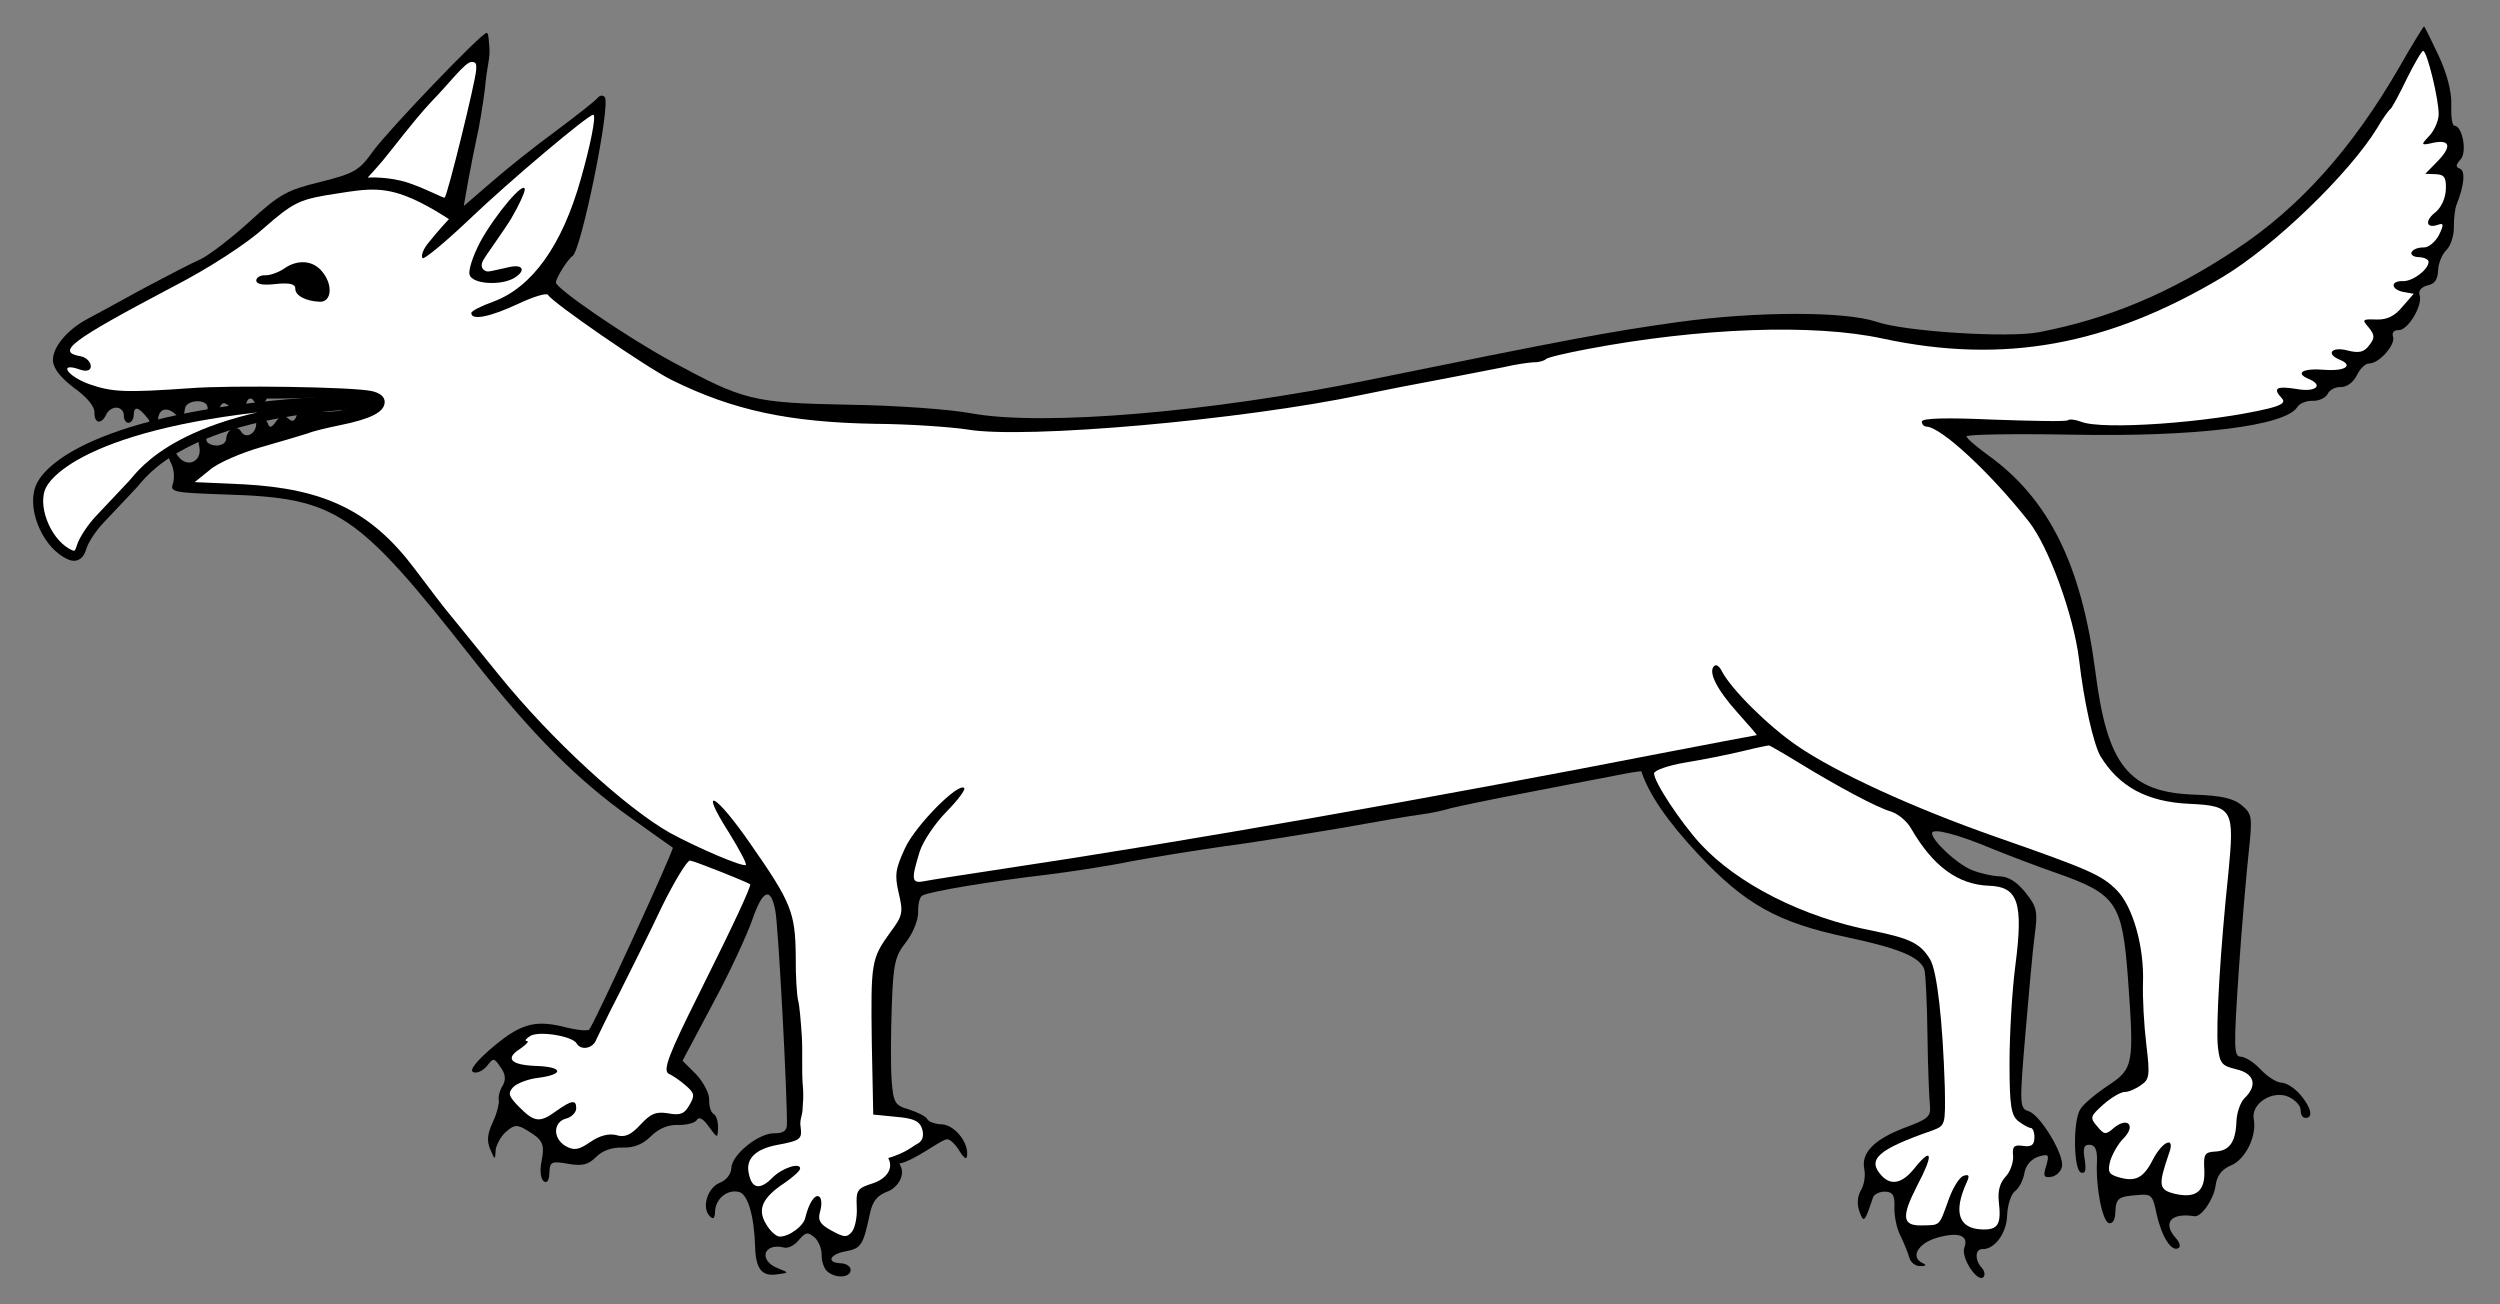
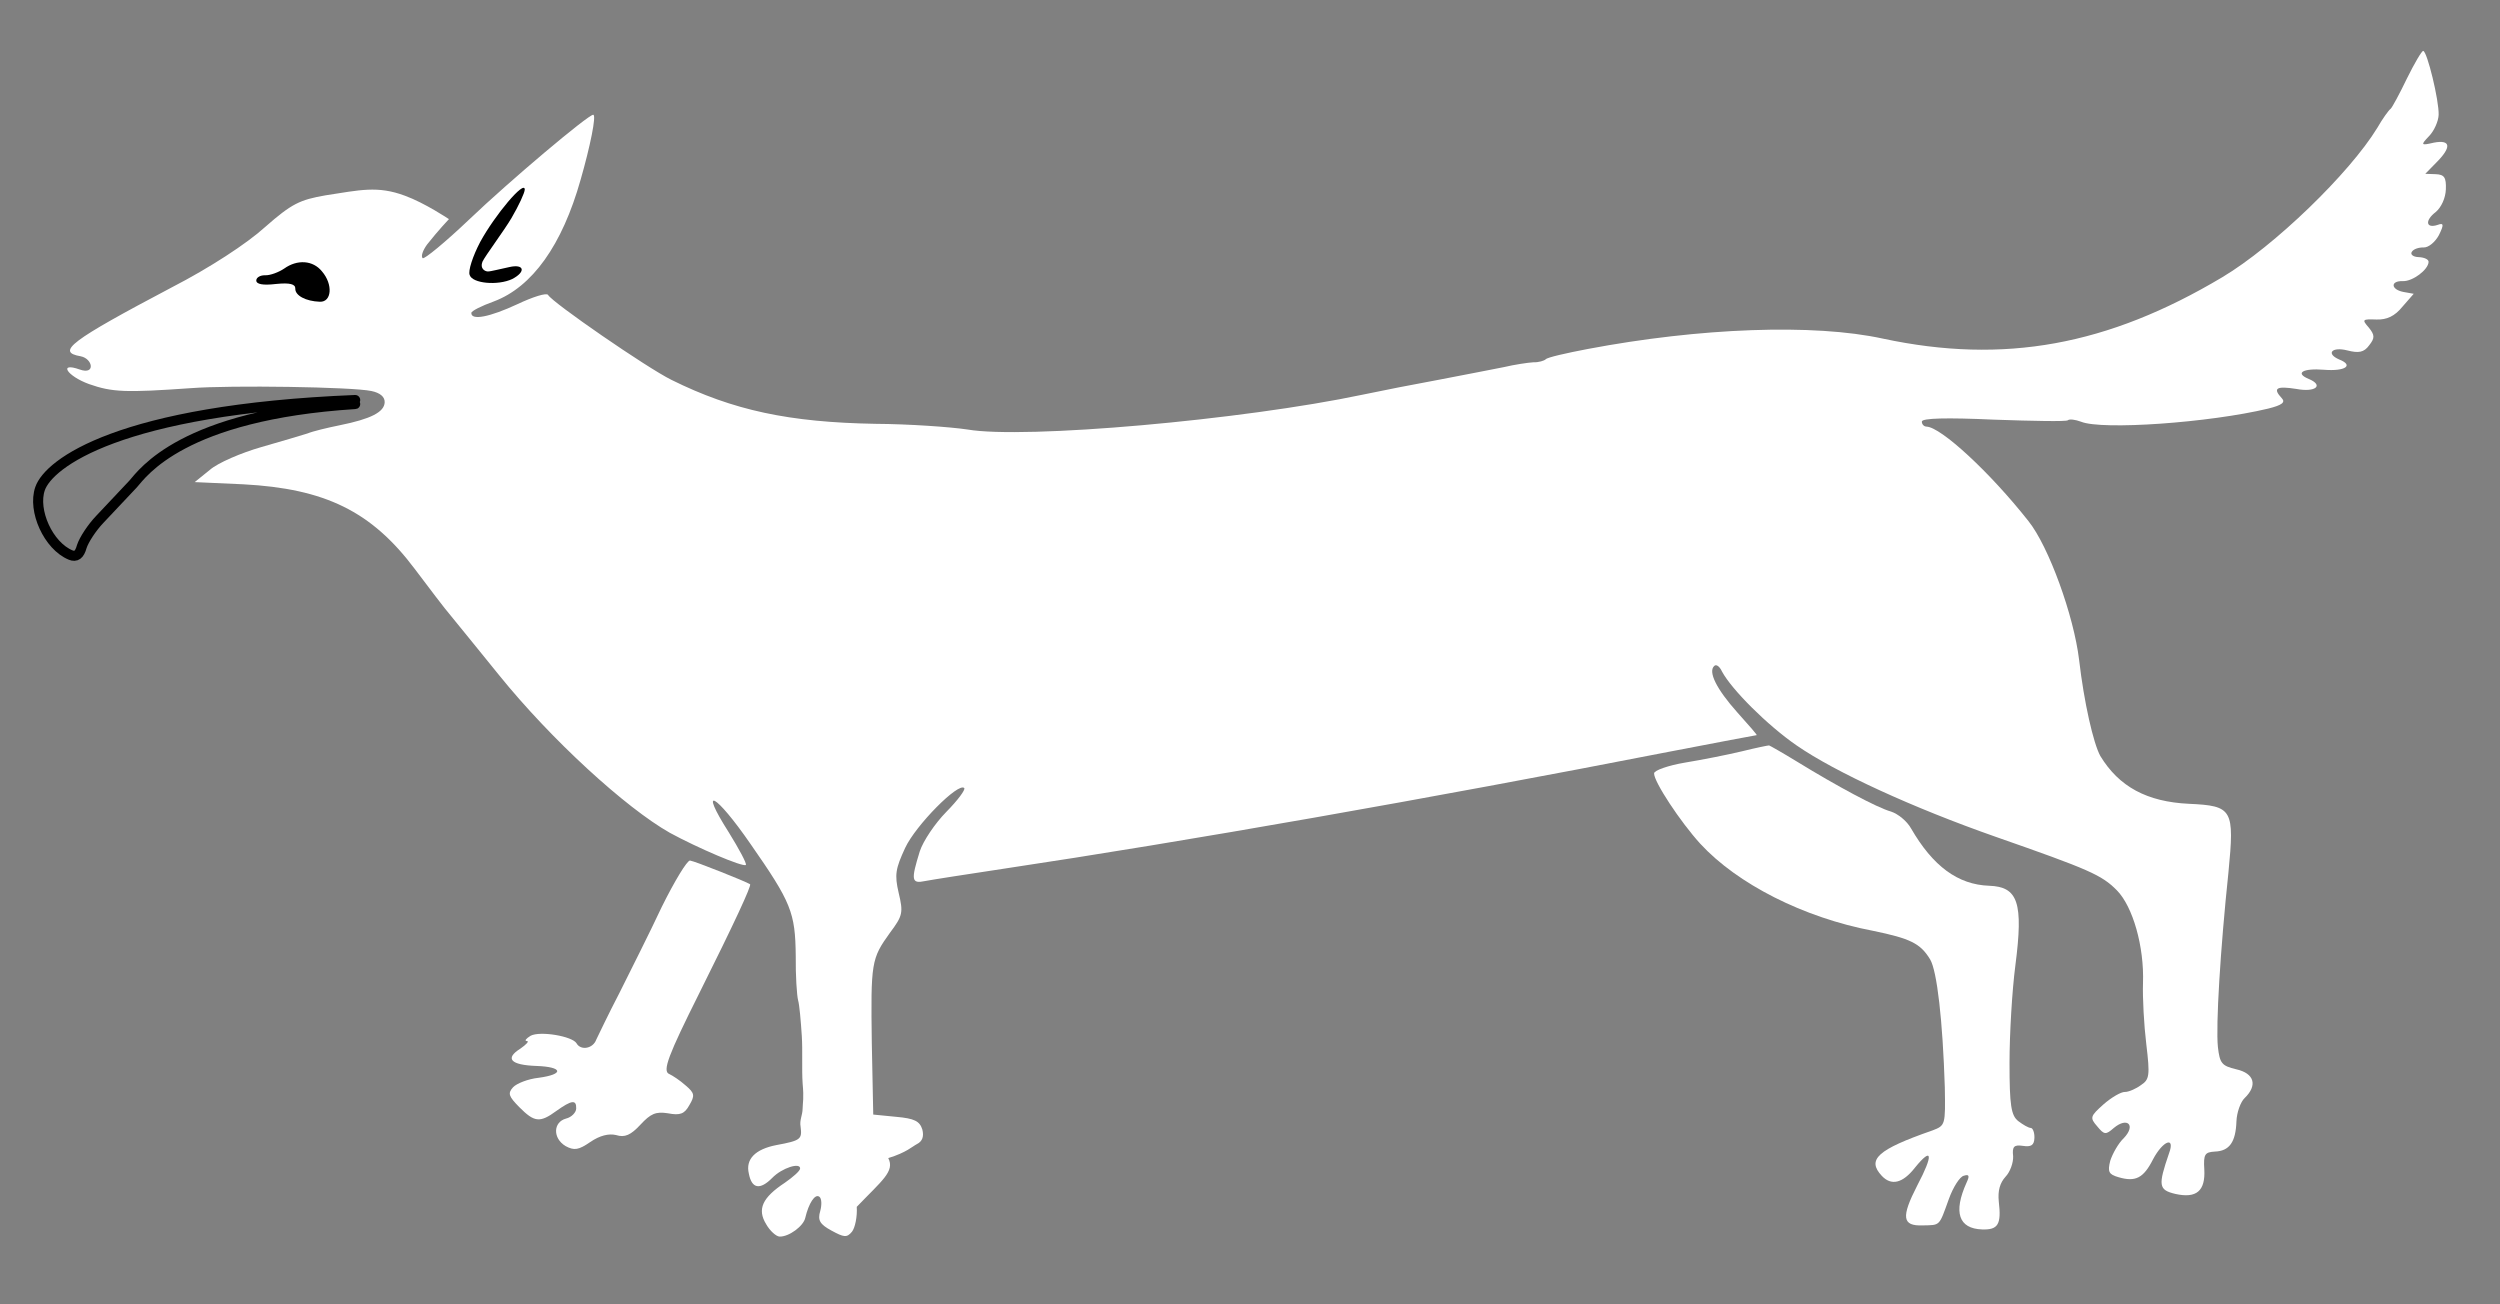
<svg xmlns="http://www.w3.org/2000/svg" version="1.1" viewBox="54 99 310.5 162" width="310.5" height="162">
  <rect x="54" y="99" width="310.5" height="162" fill="#808080" stroke="none" />
  <defs>
    <clipPath id="artboard_clip_path">
      <path d="M 54 99 L 364.5 99 L 364.5 261 L 54 261 Z" />
    </clipPath>
  </defs>
  <g id="Fox_Statant_(2)" stroke="none" stroke-opacity="1" stroke-dasharray="none" fill="none" fill-opacity="1">
    <title>Fox Statant (2)</title>
    <g id="Fox_Statant_(2)_Art" clip-path="url(#artboard_clip_path)">
      <title>Art</title>
      <g id="Group_25">
        <g id="Graphic_33">
-           <path d="M 70.529 159.116 C 69.261 160.475 67.424 162.425 66.41 163.488 C 65.397 164.551 64.429 166.042 64.156 166.887 C 63.876 167.915 63.438 168.205 62.777 167.937 C 60.009 166.803 58.027 162.402 58.976 159.689 C 60.062 156.553 68.811 149.871 98.114 148.682 C 98.114 148.682 97.838 149.281 98.114 149.182 C 76.623 150.552 71.736 157.754 70.529 159.116 Z" fill="#FFFFFF" />
          <path d="M 70.529 159.116 C 69.261 160.475 67.424 162.425 66.41 163.488 C 65.397 164.551 64.429 166.042 64.156 166.887 C 63.876 167.915 63.438 168.205 62.777 167.937 C 60.009 166.803 58.027 162.402 58.976 159.689 C 60.062 156.553 68.811 149.871 98.114 148.682 C 98.114 148.682 97.838 149.281 98.114 149.182 C 76.623 150.552 71.736 157.754 70.529 159.116 Z" stroke="black" stroke-linecap="round" stroke-linejoin="round" stroke-width="1.25" />
        </g>
        <g id="Graphic_32">
-           <path d="M 356.834 105.816 L 356.834 105.816 C 355.925 103.893 355.127 102.278 355.066 102.276 C 355.005 102.274 353.583 104.543 352.023 107.296 C 346.112 117.524 339.573 124.802 331.641 130.017 C 323.52 135.408 315.841 138.619 307.179 140.269 C 303.37 140.99 290.462 140.173 287.026 138.955 C 283.166 137.661 272.182 137.643 262.371 139.009 C 253.97 140.18 248.995 141.105 223.919 146.21 C 204.252 150.222 183.566 151.94 174.712 150.35 C 171.984 149.827 165.106 149.343 159.433 149.267 C 147.42 149.03 146.392 148.75 137.349 143.858 C 131.72 140.793 123.019 134.814 123.045 134.083 C 123.066 133.473 124.551 131.145 125.112 130.799 C 126.171 130.165 129.923 111.867 129.097 111.044 C 128.862 110.792 128.494 110.84 128.239 111.137 C 127.983 111.494 125.662 113.304 123.093 115.228 C 120.526 117.092 116.884 120.016 114.996 121.658 L 111.599 124.591 L 112.132 121.558 C 112.435 119.86 113.027 116.891 113.463 114.892 C 113.838 112.892 114.236 110.22 114.342 108.943 C 114.445 107.726 114.928 105.86 114.779 104.878 C 114.693 103.838 114.67 103.035 114.424 103.087 C 113.689 103.184 102.288 115.112 100.366 117.73 C 98.633 120.171 98.072 120.518 93.824 121.59 C 89.639 122.603 88.705 123.12 84.986 126.529 C 82.654 128.645 79.896 130.745 78.904 131.199 C 77.85 131.65 74.68 133.309 71.758 134.855 C 68.834 136.461 65.786 138.125 64.916 138.582 C 62.305 139.956 60.456 142.21 60.582 143.862 C 60.67 144.842 61.606 145.973 63.212 147.188 C 64.76 148.28 65.756 149.474 65.73 150.205 C 65.681 151.607 66.591 151.761 67.184 150.5 C 67.384 150.019 67.948 149.611 68.496 149.631 C 68.984 149.648 69.396 150.089 69.379 150.577 C 69.362 151.064 69.59 151.499 69.956 151.512 C 70.261 151.523 70.581 151.107 70.598 150.619 C 70.642 149.339 71.187 149.48 72.472 151.112 C 72.472 151.112 72.829 152.35 73.206 152.237 C 73.582 152.125 73.63 151.152 73.63 151.152 C 73.681 149.69 74.85 149.425 75.967 150.624 C 76.673 151.381 76.739 151.261 76.975 149.744 C 77.137 148.59 79.825 148.501 79.785 149.659 C 79.74 150.939 80.715 150.973 81.247 149.71 C 81.58 148.928 81.826 148.876 82.536 149.511 C 83.008 149.954 83.738 150.041 84.175 149.751 C 84.61 149.522 84.573 148.52 85.078 148.496 C 85.583 148.472 85.533 149.31 86.205 149.273 C 86.878 149.235 87.136 148.496 87.136 148.496 C 87.136 148.496 89.437 148.531 91.596 148.431 C 96.73 148.35 98.148 148.042 98.112 149.078 C 98.076 150.114 93.239 150.556 92.111 149.662 C 91.519 149.153 91.207 149.325 90.928 150.353 C 90.65 151.32 90.339 151.492 89.807 150.985 C 89.215 150.476 88.845 150.585 88.268 151.358 C 87.753 152.134 87.446 152.184 87.283 151.629 C 86.831 150.576 85.852 150.664 85.816 151.7 C 85.773 152.919 84.47 153.545 83.953 152.611 C 83.436 151.678 82.133 152.304 82.091 153.523 C 82.074 154.01 81.512 154.357 80.842 154.333 C 80.171 154.31 79.633 153.986 79.644 153.681 C 79.657 153.316 79.361 153.061 79.056 153.05 C 78.69 153.038 78.547 153.643 78.761 154.505 C 79.124 156.348 77.202 157.196 76.098 155.632 C 75.113 154.133 74.415 154.902 75.271 156.58 C 75.614 157.263 75.697 158.364 75.491 159.028 C 75.087 160.113 75.45 160.186 81.972 160.414 C 95.809 160.836 98.196 162.384 112.745 180.894 C 120.107 190.243 125.708 195.87 132.318 200.556 C 135.116 202.545 137.438 204.213 137.558 204.278 C 137.797 204.408 127.758 226.27 127.188 226.86 C 126.997 227.098 125.478 226.923 123.906 226.502 C 120.274 225.643 118.486 226.19 114.709 229.476 C 112.945 231.062 112.304 231.955 112.785 232.155 C 113.205 232.352 113.95 232.012 114.459 231.42 C 115.289 230.35 115.35 230.352 116.163 231.54 C 116.804 232.417 116.841 233.09 116.45 233.808 C 116.063 234.405 115.85 235.252 115.957 235.683 C 116.005 236.05 115.717 237.322 115.191 238.402 C 114.531 239.843 114.44 240.695 114.891 241.748 C 115.454 243.11 115.515 243.112 115.559 241.832 C 115.644 241.164 116.231 240.086 116.859 239.559 C 117.866 238.678 118.234 238.63 119.489 239.406 C 121.462 240.574 121.686 241.131 121.244 243.312 C 121.021 244.464 121.169 245.445 121.527 245.702 C 121.943 246.021 122.201 245.603 122.233 244.689 C 122.282 243.287 122.469 243.172 124.592 243.551 C 126.351 243.857 127.091 243.638 128.039 242.695 C 128.798 241.928 129.973 241.481 131.314 241.528 C 132.716 241.577 133.83 241.128 134.841 240.126 C 135.79 239.182 136.967 238.674 138.186 238.717 C 139.222 238.753 140.269 238.484 140.525 238.127 C 140.786 237.648 141.326 237.911 142.023 238.912 C 143.13 240.415 143.13 240.415 143.177 239.074 C 143.203 238.343 142.987 237.542 142.627 237.346 C 142.268 237.151 142.052 236.35 142.079 235.557 C 142.105 234.826 141.362 233.397 140.479 232.45 L 138.769 230.743 L 142.492 223.733 C 144.579 219.901 146.758 215.156 147.436 213.227 C 148.726 209.489 149.716 209.096 150.284 212.045 C 150.658 213.584 151.831 235.898 151.731 238.763 C 151.708 239.433 151.207 239.782 150.232 239.748 C 148.282 239.68 144.893 242.368 144.833 244.075 C 144.808 244.806 144.231 245.579 143.365 245.915 C 141.879 246.535 141.124 248.949 142.124 250.021 C 142.594 250.526 142.783 250.35 142.815 249.435 C 142.869 247.912 144.315 246.681 145.767 247.037 C 146.858 247.258 147.678 249.971 147.786 253.881 C 147.873 256.63 148.633 257.572 150.536 257.272 C 152.007 257.079 152.007 257.079 150.683 256.545 C 148.153 255.602 148.782 253.305 151.384 253.945 C 151.928 254.086 152.738 253.626 153.249 252.973 C 154.075 252.025 154.321 251.973 155.151 252.673 C 155.685 253.119 156.075 254.17 156.049 254.901 C 156.024 255.633 156.358 256.56 156.713 256.877 C 157.778 257.83 159.613 257.711 159.647 256.736 C 159.662 256.309 159.126 255.924 158.455 255.901 C 156.566 255.835 157.031 254.753 159.118 254.398 C 160.962 254.036 161.22 253.617 162.025 249.801 C 162.389 248.105 162.961 247.454 164.321 246.952 C 165.311 246.56 166.668 245.003 165.693 243.52 C 167.738 243.11 170.894 240.469 171.686 240.497 C 171.991 240.507 172.701 241.143 173.161 241.952 C 173.797 242.95 174.098 243.083 174.121 242.413 C 174.24 240.769 172.481 238.694 170.958 238.641 C 170.165 238.613 169.321 238.339 169.15 237.967 C 168.978 237.656 167.959 237.132 166.873 236.789 C 165.181 236.303 164.948 235.99 164.741 233.176 C 164.616 231.524 164.636 227.436 164.754 224.084 C 164.945 218.598 165.158 217.751 166.562 215.97 C 167.458 214.781 168.062 213.215 168.035 212.238 C 168.006 211.321 168.221 210.414 168.532 210.241 C 169.344 209.72 177.383 208.415 183.817 207.663 C 186.942 207.284 191.789 206.538 194.555 205.963 C 197.319 205.449 202.351 204.649 205.725 204.156 C 209.096 203.725 215.601 202.671 220.143 201.914 C 224.687 201.096 229.415 200.285 230.579 200.142 C 231.743 200 233.404 199.631 234.268 199.356 C 235.13 199.142 239.125 198.305 243.18 197.531 C 247.234 196.758 252.212 195.772 254.177 195.413 C 256.144 194.994 257.801 194.747 257.859 194.81 C 258.798 197.65 261.062 200.963 264.885 205.063 C 270.708 211.308 274.778 213.585 283.441 215.413 C 289.922 216.799 292.448 217.864 293.004 219.409 C 293.168 219.964 293.345 223.631 293.391 227.538 C 293.438 231.446 293.604 235.418 293.696 236.275 C 293.83 237.684 293.515 237.978 290.486 239.092 C 286.713 240.547 285.129 242.201 285.547 244.229 C 285.704 244.967 285.542 246.12 285.153 246.778 C 284.698 247.555 284.603 248.529 284.937 249.456 C 285.495 250.94 285.558 250.881 286.646 247.685 C 286.781 247.323 287.464 246.981 288.135 247.004 C 289.11 247.038 289.339 247.473 289.288 248.936 C 289.252 249.972 289.562 251.57 290.02 252.44 C 290.475 253.371 290.981 254.609 291.143 255.225 C 291.307 255.78 291.899 256.289 292.511 256.249 C 293.181 256.273 293.309 256.094 292.828 255.894 C 291.206 255.167 292.182 253.431 294.587 252.722 C 297.298 251.962 298.563 252.433 297.959 253.999 C 297.551 255.205 299.578 258.327 300.335 257.621 C 300.587 257.386 300.484 256.833 300.131 256.455 C 299.249 255.508 299.298 254.107 300.212 254.138 C 301.736 254.192 303.21 252.168 303.287 249.974 C 303.331 248.694 303.744 247.366 304.247 246.957 C 304.747 246.608 305.271 245.589 305.422 244.74 C 305.578 243.769 306.215 242.998 307.142 242.664 C 308.437 242.282 308.557 242.347 308.14 243.797 C 307.73 245.065 307.843 245.313 308.764 245.162 C 309.378 245.061 309.945 244.532 310.088 243.926 C 310.444 242.474 307.386 237.425 305.936 237.008 C 304.85 236.665 304.804 236.236 305.531 227.657 C 305.947 222.729 306.447 217.132 306.696 215.249 C 307.107 212.212 307.005 211.66 305.601 209.902 C 304.49 208.521 303.475 207.875 302.317 207.835 C 301.342 207.801 299.829 207.443 298.867 207.043 C 297.062 206.309 293.929 203.392 293.961 202.478 C 293.985 201.807 297.07 202.586 301.52 204.451 C 303.506 205.252 306.998 206.595 309.35 207.409 C 316.885 210.052 317.581 211.114 318.291 220.475 C 319.072 231.303 318.997 231.728 315.749 233.872 C 314.187 234.916 312.677 236.206 312.351 236.805 C 311.444 238.299 311.541 244.282 312.444 244.619 C 312.986 244.821 313.123 244.399 312.926 243.049 C 312.673 241.576 312.809 241.153 313.541 241.179 C 314.211 241.202 314.495 241.822 314.446 243.224 C 314.272 246.452 315.104 250.57 315.886 250.902 C 316.369 251.041 316.691 250.564 316.725 249.589 C 316.787 247.822 317.1 247.589 319.486 247.428 C 321.201 247.244 321.377 247.433 321.845 249.768 C 322.478 252.597 323.692 254.531 324.565 254.013 C 324.876 253.84 324.712 253.285 324.242 252.781 C 322.538 250.891 323.621 249.586 326.534 250.054 C 327.383 250.205 328.924 248.001 329.167 246.301 C 329.333 245.026 329.91 244.252 331.087 243.744 C 332.882 243.014 334.327 240.074 333.912 237.985 C 333.553 236.02 336.36 234.287 338.339 235.271 C 339.119 235.665 339.766 236.359 339.747 236.907 C 339.73 237.395 339.959 237.83 340.324 237.843 C 341.36 237.879 341.041 236.525 339.693 234.952 C 338.989 234.135 337.974 233.489 337.365 233.468 C 336.755 233.446 335.621 232.735 334.797 231.852 C 333.974 230.969 332.9 230.261 332.291 230.239 C 331.437 230.209 331.413 229.171 332.049 219.674 C 332.432 213.951 333.034 207.199 333.304 204.706 C 333.758 200.45 333.71 200.083 332.405 199 C 331.397 198.171 329.945 197.815 326.592 197.698 C 318.364 197.411 315.734 194.085 314.249 182.439 C 312.519 169.075 308.412 160.877 300.85 155.487 C 299.482 154.463 298.295 153.506 298.245 153.199 C 298.193 152.953 304.115 152.855 311.372 152.986 C 326.862 153.283 337.833 151.896 339.318 149.568 C 339.579 149.089 340.506 148.755 341.237 148.781 C 342.03 148.809 342.837 148.41 343.098 147.931 C 343.298 147.449 344.044 147.048 344.714 147.072 C 345.446 147.097 346.259 146.515 346.718 145.616 C 347.113 144.776 347.807 144.129 348.234 144.143 C 349.453 144.186 351.549 141.818 351.218 140.83 C 351.052 140.336 351.308 139.979 351.918 140.001 C 353.076 140.041 354.956 136.872 354.511 135.636 C 354.348 135.082 354.728 134.668 355.468 134.449 C 356.389 134.298 356.776 133.702 356.816 132.544 C 356.846 131.69 357.313 130.547 357.881 130.018 C 358.387 129.486 358.798 128.219 358.773 127.181 C 358.748 126.143 358.915 124.867 359.115 124.386 C 360.051 122.039 360.237 120.214 359.514 119.945 C 358.972 119.743 358.98 119.499 359.615 118.789 C 360.442 117.842 359.821 114.647 358.846 114.613 C 358.541 114.602 358.399 113.438 358.45 111.975 C 358.505 110.39 357.913 108.112 356.834 105.816 Z" fill="black" />
-         </g>
+           </g>
        <g id="Graphic_31">
-           <path d="M 352.949 108.732 C 352.027 110.652 351.115 112.329 350.925 112.506 C 350.675 112.68 349.906 113.751 349.256 114.888 C 345.825 120.505 336.477 129.576 329.996 133.438 C 315.787 141.912 302.89 144.269 287.868 141.059 C 279.269 139.172 265.092 139.715 251.209 142.342 C 248.506 142.858 246.169 143.386 245.978 143.624 C 245.788 143.8 245.109 144.021 244.439 143.997 C 243.767 144.035 242.11 144.282 240.757 144.601 C 239.405 144.859 235.779 145.587 232.769 146.153 C 229.699 146.717 225.459 147.545 223.246 148.017 C 208.369 151.159 181.251 153.568 174.154 152.344 C 172.03 152.026 166.916 151.664 162.707 151.639 C 152.034 151.449 145.068 149.986 137.39 146.178 C 134.33 144.668 122.592 136.569 122.075 135.636 C 121.903 135.324 120.175 135.874 118.251 136.784 C 114.84 138.373 112.504 138.841 112.539 137.866 C 112.547 137.622 113.789 136.994 115.334 136.438 C 120.096 134.651 123.816 129.472 126.114 121.314 C 127.295 117.206 128.104 113.268 127.677 113.253 C 127.068 113.231 117.26 121.493 112.273 126.262 C 109.306 129.087 106.667 131.253 106.491 131.064 C 106.255 130.812 106.525 130.089 107.038 129.374 C 108.443 127.593 109.758 126.215 109.758 126.215 C 109.758 126.215 106.75 124.2 104.286 123.307 C 100.881 122.035 98.67 122.614 94.437 123.259 C 91.244 123.819 90.252 124.272 86.915 127.207 C 84.646 129.264 80.025 132.275 75.365 134.676 C 62.682 141.373 60.927 142.715 64.02 143.25 C 65.536 143.547 65.895 145.601 63.902 144.893 C 61.219 143.941 62.287 145.691 65.059 146.703 C 67.953 147.72 69.598 147.777 77.734 147.207 C 82.69 146.831 97.694 147.05 100.117 147.562 C 101.208 147.783 101.801 148.292 101.777 148.962 C 101.735 150.181 100.057 151.038 96.185 151.818 C 94.649 152.13 92.864 152.556 92.183 152.838 C 91.504 153.058 88.915 153.822 86.449 154.529 C 83.983 155.236 81.072 156.477 80.065 157.357 L 78.181 158.878 L 84.213 159.15 C 94.385 159.688 100.144 162.513 105.509 169.657 C 107.259 171.976 109.242 174.608 110.004 175.489 C 110.706 176.368 113.399 179.635 115.972 182.837 C 122.465 190.875 131.69 199.313 137.195 202.435 C 140.668 204.325 146.26 206.718 146.636 206.426 C 146.764 206.247 145.79 204.443 144.519 202.385 C 140.701 196.394 142.859 197.506 147.215 203.822 C 152.271 211.077 152.777 212.315 152.831 217.748 C 152.807 220.188 152.966 222.635 153.127 223.25 C 153.291 223.805 153.464 225.825 153.583 227.66 C 153.702 229.495 153.566 231.797 153.687 233.571 C 153.865 235.469 153.697 235.907 153.687 236.659 C 153.675 237.56 153.28 238.084 153.434 238.944 C 153.624 240.476 153.496 240.655 150.425 241.219 C 147.783 241.737 146.58 242.976 147.006 244.761 C 147.367 246.665 148.399 246.823 149.917 245.29 C 151.119 244.05 153.402 243.337 153.375 244.129 C 153.364 244.434 152.483 245.196 151.482 245.894 C 148.671 247.748 148.011 249.19 149.166 251.061 C 149.626 251.87 150.395 252.568 150.821 252.583 C 151.979 252.623 153.796 251.283 154.015 250.254 C 154.444 248.438 155.218 247.245 155.754 247.629 C 156.053 247.823 156.086 248.617 155.875 249.403 C 155.53 250.551 155.818 251.049 157.255 251.831 C 158.812 252.679 159.176 252.753 159.813 251.982 C 160.196 251.507 160.488 250.114 160.409 248.89 C 160.298 246.812 160.49 246.574 162.403 245.97 C 163.512 245.642 165.18 244.482 164.321 242.834 C 166.593 242.139 167.323 241.382 167.882 241.096 C 168.565 240.754 168.769 240.151 168.555 239.289 C 168.226 238.24 167.566 237.912 165.315 237.711 L 162.457 237.429 L 162.278 228.574 C 162.141 218.5 162.217 218.076 164.526 214.861 C 166.127 212.72 166.2 212.357 165.615 209.895 C 165.084 207.619 165.232 206.892 166.42 204.309 C 167.739 201.487 173.053 196.12 173.759 196.877 C 173.935 197.066 172.974 198.375 171.519 199.85 C 170.127 201.266 168.646 203.472 168.236 204.739 C 167.135 208.301 167.179 208.791 168.901 208.424 C 169.699 208.268 174.178 207.57 178.779 206.877 C 201.231 203.511 231.317 198.216 261.301 192.367 C 267.199 191.23 272.113 190.304 272.174 190.306 C 272.296 190.31 271.18 189.051 269.771 187.476 C 267.187 184.579 266.103 182.405 266.921 181.701 C 267.174 181.466 267.59 181.786 267.873 182.406 C 269.076 184.644 273.499 189.071 277.133 191.577 C 281.96 194.919 291.63 199.345 301.878 202.937 C 313.514 207.005 315.016 207.668 316.902 209.564 C 318.907 211.587 320.319 216.579 320.161 221.089 C 320.098 222.918 320.283 226.342 320.568 228.671 C 321.041 232.593 320.963 233.078 319.902 233.773 C 319.275 234.239 318.346 234.634 317.919 234.619 C 317.432 234.602 316.248 235.293 315.241 236.173 C 313.603 237.642 313.536 237.822 314.475 238.893 C 315.353 239.961 315.536 239.967 316.543 239.087 C 318.24 237.682 319.3 238.756 317.78 240.351 C 317.086 240.998 316.369 242.315 316.095 243.16 C 315.742 244.551 315.914 244.862 317.122 245.209 C 319.236 245.832 320.231 245.318 321.411 242.979 C 322.652 240.643 324.197 240.086 323.389 242.255 C 322.029 246.235 322.071 246.786 324.189 247.287 C 326.793 247.866 327.924 246.929 327.774 244.239 C 327.657 242.343 327.849 242.106 329.072 242.026 C 330.905 241.968 331.676 240.836 331.766 238.276 C 331.804 237.179 332.278 235.853 332.782 235.382 C 334.424 233.792 333.988 232.312 331.748 231.807 C 329.932 231.377 329.699 231.064 329.464 229.042 C 329.19 226.409 329.766 216.909 330.771 207.364 C 331.533 199.518 331.304 199.083 325.882 198.833 C 320.642 198.589 317.169 196.698 314.861 192.895 C 314 191.339 312.835 186.234 312.226 180.964 C 311.564 175.449 308.447 166.858 305.933 163.719 C 301.083 157.57 295.051 152.05 293.284 151.988 C 292.918 151.975 292.685 151.662 292.695 151.357 C 292.71 150.931 295.764 150.854 301.613 151.12 C 306.489 151.29 310.635 151.374 310.825 151.197 C 311.014 151.021 311.743 151.107 312.466 151.377 C 315.053 152.443 328.389 151.506 335.712 149.747 C 337.435 149.319 337.875 148.969 337.404 148.464 C 336.228 147.203 336.726 146.915 339.214 147.307 C 341.578 147.756 342.646 146.877 340.783 146.08 C 338.978 145.346 339.976 144.709 342.654 144.925 C 345.27 145.138 346.395 144.384 344.529 143.648 C 342.846 142.918 343.609 142.029 345.545 142.524 C 346.936 142.878 347.61 142.779 348.252 141.886 C 348.954 140.995 348.967 140.63 348.207 139.688 C 347.326 138.681 347.389 138.622 349.157 138.684 C 350.437 138.728 351.429 138.275 352.386 137.088 L 353.784 135.489 L 352.511 135.261 C 350.935 134.962 350.851 133.861 352.436 133.916 C 353.655 133.959 355.597 132.501 355.631 131.526 C 355.642 131.221 355.102 130.958 354.37 130.933 C 353.7 130.909 353.345 130.592 353.538 130.293 C 353.734 129.934 354.413 129.714 355.022 129.735 C 355.632 129.756 356.45 129.053 356.906 128.214 C 357.563 126.895 357.51 126.649 356.768 126.928 C 355.286 127.425 355.14 126.383 356.519 125.333 C 357.21 124.747 357.738 123.606 357.777 122.508 C 357.828 121.046 357.597 120.671 356.5 120.633 L 355.22 120.588 L 356.549 119.231 C 358.508 117.286 358.421 116.307 356.27 116.72 C 354.671 117.091 354.612 117.028 355.688 115.906 C 356.321 115.257 356.852 114.055 356.879 113.263 C 356.941 111.495 355.447 105.341 354.96 105.324 C 354.777 105.317 353.868 106.872 352.949 108.732 Z" fill="#FFFFFF" />
+           <path d="M 352.949 108.732 C 352.027 110.652 351.115 112.329 350.925 112.506 C 350.675 112.68 349.906 113.751 349.256 114.888 C 345.825 120.505 336.477 129.576 329.996 133.438 C 315.787 141.912 302.89 144.269 287.868 141.059 C 279.269 139.172 265.092 139.715 251.209 142.342 C 248.506 142.858 246.169 143.386 245.978 143.624 C 245.788 143.8 245.109 144.021 244.439 143.997 C 243.767 144.035 242.11 144.282 240.757 144.601 C 239.405 144.859 235.779 145.587 232.769 146.153 C 229.699 146.717 225.459 147.545 223.246 148.017 C 208.369 151.159 181.251 153.568 174.154 152.344 C 172.03 152.026 166.916 151.664 162.707 151.639 C 152.034 151.449 145.068 149.986 137.39 146.178 C 134.33 144.668 122.592 136.569 122.075 135.636 C 121.903 135.324 120.175 135.874 118.251 136.784 C 114.84 138.373 112.504 138.841 112.539 137.866 C 112.547 137.622 113.789 136.994 115.334 136.438 C 120.096 134.651 123.816 129.472 126.114 121.314 C 127.295 117.206 128.104 113.268 127.677 113.253 C 127.068 113.231 117.26 121.493 112.273 126.262 C 109.306 129.087 106.667 131.253 106.491 131.064 C 106.255 130.812 106.525 130.089 107.038 129.374 C 108.443 127.593 109.758 126.215 109.758 126.215 C 109.758 126.215 106.75 124.2 104.286 123.307 C 100.881 122.035 98.67 122.614 94.437 123.259 C 91.244 123.819 90.252 124.272 86.915 127.207 C 84.646 129.264 80.025 132.275 75.365 134.676 C 62.682 141.373 60.927 142.715 64.02 143.25 C 65.536 143.547 65.895 145.601 63.902 144.893 C 61.219 143.941 62.287 145.691 65.059 146.703 C 67.953 147.72 69.598 147.777 77.734 147.207 C 82.69 146.831 97.694 147.05 100.117 147.562 C 101.208 147.783 101.801 148.292 101.777 148.962 C 101.735 150.181 100.057 151.038 96.185 151.818 C 94.649 152.13 92.864 152.556 92.183 152.838 C 91.504 153.058 88.915 153.822 86.449 154.529 C 83.983 155.236 81.072 156.477 80.065 157.357 L 78.181 158.878 L 84.213 159.15 C 94.385 159.688 100.144 162.513 105.509 169.657 C 107.259 171.976 109.242 174.608 110.004 175.489 C 110.706 176.368 113.399 179.635 115.972 182.837 C 122.465 190.875 131.69 199.313 137.195 202.435 C 140.668 204.325 146.26 206.718 146.636 206.426 C 146.764 206.247 145.79 204.443 144.519 202.385 C 140.701 196.394 142.859 197.506 147.215 203.822 C 152.271 211.077 152.777 212.315 152.831 217.748 C 152.807 220.188 152.966 222.635 153.127 223.25 C 153.291 223.805 153.464 225.825 153.583 227.66 C 153.702 229.495 153.566 231.797 153.687 233.571 C 153.865 235.469 153.697 235.907 153.687 236.659 C 153.675 237.56 153.28 238.084 153.434 238.944 C 153.624 240.476 153.496 240.655 150.425 241.219 C 147.783 241.737 146.58 242.976 147.006 244.761 C 147.367 246.665 148.399 246.823 149.917 245.29 C 151.119 244.05 153.402 243.337 153.375 244.129 C 153.364 244.434 152.483 245.196 151.482 245.894 C 148.671 247.748 148.011 249.19 149.166 251.061 C 149.626 251.87 150.395 252.568 150.821 252.583 C 151.979 252.623 153.796 251.283 154.015 250.254 C 154.444 248.438 155.218 247.245 155.754 247.629 C 156.053 247.823 156.086 248.617 155.875 249.403 C 155.53 250.551 155.818 251.049 157.255 251.831 C 158.812 252.679 159.176 252.753 159.813 251.982 C 160.196 251.507 160.488 250.114 160.409 248.89 C 163.512 245.642 165.18 244.482 164.321 242.834 C 166.593 242.139 167.323 241.382 167.882 241.096 C 168.565 240.754 168.769 240.151 168.555 239.289 C 168.226 238.24 167.566 237.912 165.315 237.711 L 162.457 237.429 L 162.278 228.574 C 162.141 218.5 162.217 218.076 164.526 214.861 C 166.127 212.72 166.2 212.357 165.615 209.895 C 165.084 207.619 165.232 206.892 166.42 204.309 C 167.739 201.487 173.053 196.12 173.759 196.877 C 173.935 197.066 172.974 198.375 171.519 199.85 C 170.127 201.266 168.646 203.472 168.236 204.739 C 167.135 208.301 167.179 208.791 168.901 208.424 C 169.699 208.268 174.178 207.57 178.779 206.877 C 201.231 203.511 231.317 198.216 261.301 192.367 C 267.199 191.23 272.113 190.304 272.174 190.306 C 272.296 190.31 271.18 189.051 269.771 187.476 C 267.187 184.579 266.103 182.405 266.921 181.701 C 267.174 181.466 267.59 181.786 267.873 182.406 C 269.076 184.644 273.499 189.071 277.133 191.577 C 281.96 194.919 291.63 199.345 301.878 202.937 C 313.514 207.005 315.016 207.668 316.902 209.564 C 318.907 211.587 320.319 216.579 320.161 221.089 C 320.098 222.918 320.283 226.342 320.568 228.671 C 321.041 232.593 320.963 233.078 319.902 233.773 C 319.275 234.239 318.346 234.634 317.919 234.619 C 317.432 234.602 316.248 235.293 315.241 236.173 C 313.603 237.642 313.536 237.822 314.475 238.893 C 315.353 239.961 315.536 239.967 316.543 239.087 C 318.24 237.682 319.3 238.756 317.78 240.351 C 317.086 240.998 316.369 242.315 316.095 243.16 C 315.742 244.551 315.914 244.862 317.122 245.209 C 319.236 245.832 320.231 245.318 321.411 242.979 C 322.652 240.643 324.197 240.086 323.389 242.255 C 322.029 246.235 322.071 246.786 324.189 247.287 C 326.793 247.866 327.924 246.929 327.774 244.239 C 327.657 242.343 327.849 242.106 329.072 242.026 C 330.905 241.968 331.676 240.836 331.766 238.276 C 331.804 237.179 332.278 235.853 332.782 235.382 C 334.424 233.792 333.988 232.312 331.748 231.807 C 329.932 231.377 329.699 231.064 329.464 229.042 C 329.19 226.409 329.766 216.909 330.771 207.364 C 331.533 199.518 331.304 199.083 325.882 198.833 C 320.642 198.589 317.169 196.698 314.861 192.895 C 314 191.339 312.835 186.234 312.226 180.964 C 311.564 175.449 308.447 166.858 305.933 163.719 C 301.083 157.57 295.051 152.05 293.284 151.988 C 292.918 151.975 292.685 151.662 292.695 151.357 C 292.71 150.931 295.764 150.854 301.613 151.12 C 306.489 151.29 310.635 151.374 310.825 151.197 C 311.014 151.021 311.743 151.107 312.466 151.377 C 315.053 152.443 328.389 151.506 335.712 149.747 C 337.435 149.319 337.875 148.969 337.404 148.464 C 336.228 147.203 336.726 146.915 339.214 147.307 C 341.578 147.756 342.646 146.877 340.783 146.08 C 338.978 145.346 339.976 144.709 342.654 144.925 C 345.27 145.138 346.395 144.384 344.529 143.648 C 342.846 142.918 343.609 142.029 345.545 142.524 C 346.936 142.878 347.61 142.779 348.252 141.886 C 348.954 140.995 348.967 140.63 348.207 139.688 C 347.326 138.681 347.389 138.622 349.157 138.684 C 350.437 138.728 351.429 138.275 352.386 137.088 L 353.784 135.489 L 352.511 135.261 C 350.935 134.962 350.851 133.861 352.436 133.916 C 353.655 133.959 355.597 132.501 355.631 131.526 C 355.642 131.221 355.102 130.958 354.37 130.933 C 353.7 130.909 353.345 130.592 353.538 130.293 C 353.734 129.934 354.413 129.714 355.022 129.735 C 355.632 129.756 356.45 129.053 356.906 128.214 C 357.563 126.895 357.51 126.649 356.768 126.928 C 355.286 127.425 355.14 126.383 356.519 125.333 C 357.21 124.747 357.738 123.606 357.777 122.508 C 357.828 121.046 357.597 120.671 356.5 120.633 L 355.22 120.588 L 356.549 119.231 C 358.508 117.286 358.421 116.307 356.27 116.72 C 354.671 117.091 354.612 117.028 355.688 115.906 C 356.321 115.257 356.852 114.055 356.879 113.263 C 356.941 111.495 355.447 105.341 354.96 105.324 C 354.777 105.317 353.868 106.872 352.949 108.732 Z" fill="#FFFFFF" />
        </g>
        <g id="Graphic_30">
-           <path d="M 107.506 111.704 C 105.239 114.148 102.728 117.53 101.599 118.872 C 100.469 120.214 99.663 121.053 99.663 121.053 C 99.663 121.053 102.357 120.885 104.808 121.739 C 107.26 122.593 109.102 123.66 109.229 123.542 C 109.607 123.189 113.094 108.971 113.138 107.691 C 113.158 107.142 113.245 106.671 112.563 106.694 C 111.744 106.722 109.836 109.321 107.506 111.704 Z" fill="#FFFFFF" />
-         </g>
+           </g>
        <g id="Graphic_29">
          <path d="M 270.334 192.316 C 268.55 192.742 265.416 193.365 263.268 193.717 C 261.18 194.071 259.45 194.682 259.438 195.048 C 259.401 196.084 262.705 201.081 265.174 203.791 C 269.759 208.772 277.973 212.965 286.642 214.61 C 291.246 215.564 292.507 216.157 293.719 218.152 C 294.584 219.586 295.284 225.774 295.545 234.021 C 295.625 238.723 295.623 238.784 294.014 239.399 C 287.158 241.783 285.833 243.018 287.715 245.037 C 288.892 246.298 290.306 245.982 291.839 244.021 C 294.007 241.351 294.154 242.394 292.128 246.228 C 290.098 250.185 290.243 251.288 292.809 251.195 C 295.008 251.15 294.818 251.326 296.035 247.951 C 296.575 246.445 297.415 245.131 297.906 245.027 C 298.585 244.806 298.638 245.052 298.242 245.893 C 296.589 249.557 297.25 251.594 300.175 251.696 C 302.187 251.767 302.578 251.048 302.249 248.229 C 302.113 246.882 302.391 245.915 303.089 245.147 C 303.659 244.556 304.065 243.411 304.032 242.617 C 303.892 241.391 304.144 241.156 305.237 241.316 C 306.269 241.474 306.643 241.243 306.675 240.329 C 306.698 239.658 306.474 239.101 306.23 239.093 C 305.925 239.082 305.267 238.693 304.673 238.245 C 303.782 237.543 303.581 236.315 303.583 231.006 C 303.582 227.528 303.896 222.047 304.311 218.888 C 305.315 211.112 304.652 209.137 301.056 209.011 C 297.155 208.875 294.062 206.57 291.358 201.899 C 290.841 200.965 289.713 200.072 288.868 199.798 C 287.115 199.31 282.144 196.634 277.185 193.593 C 275.393 192.493 273.777 191.582 273.716 191.58 C 273.594 191.576 272.058 191.888 270.334 192.316 Z" fill="#FFFFFF" />
        </g>
        <g id="Graphic_28">
          <path d="M 136.203 211.614 C 134.686 214.857 132.261 219.654 130.948 222.293 C 129.575 224.93 128.323 227.571 128.06 228.111 C 127.654 229.257 126.12 229.508 125.603 228.575 C 125.084 227.702 121.081 227.013 119.899 227.643 C 119.338 227.99 119.084 228.286 119.449 228.299 C 119.754 228.309 119.373 228.723 118.623 229.246 C 116.689 230.46 117.393 231.278 120.623 231.391 C 123.914 231.506 124.126 232.429 120.876 232.864 C 119.59 233.002 118.167 233.563 117.723 234.036 C 117.025 234.805 117.195 235.177 118.492 236.503 C 120.378 238.4 121.046 238.484 123.113 236.97 C 124.99 235.632 125.604 235.531 125.564 236.689 C 125.547 237.177 124.977 237.767 124.3 237.927 C 122.698 238.359 122.628 240.37 124.242 241.342 C 125.32 241.929 125.873 241.826 127.311 240.839 C 128.498 240.026 129.606 239.76 130.514 239.974 C 131.6 240.317 132.345 239.977 133.549 238.677 C 134.817 237.318 135.437 237.034 136.955 237.27 C 138.47 237.567 139.027 237.343 139.614 236.265 C 140.327 235.069 140.277 234.762 139.15 233.808 C 138.44 233.173 137.545 232.592 137.125 232.394 C 136.221 232.058 137.025 230.011 140.831 222.394 C 145.292 213.457 147.339 209.013 147.163 208.824 C 146.686 208.502 140.306 205.96 139.699 205.878 C 139.333 205.865 137.779 208.435 136.203 211.614 Z" fill="#FFFFFF" />
        </g>
        <g id="Graphic_27">
          <path d="M 119.176 122.537 C 119.161 122.963 118.435 124.524 117.527 126.079 C 116.618 127.634 114.25 130.786 113.92 131.506 C 113.586 132.349 114.214 132.703 114.58 132.716 C 114.945 132.729 116.208 132.38 117.253 132.172 C 119.099 131.748 119.369 132.734 117.629 133.65 C 115.829 134.502 112.666 134.209 112.337 133.16 C 112.11 132.664 112.725 130.793 113.639 129.056 C 115.465 125.702 119.158 121.315 119.176 122.537 Z" fill="black" />
        </g>
        <g id="Graphic_26">
          <path d="M 93.985 132.702 C 95.392 134.338 95.194 136.528 93.731 136.477 C 91.963 136.415 90.646 135.698 90.676 134.844 C 90.695 134.296 90.031 134.089 88.255 134.272 C 86.662 134.46 85.813 134.308 85.83 133.821 C 85.842 133.455 86.341 133.167 86.95 133.189 C 87.56 133.21 88.611 132.819 89.298 132.355 C 90.925 131.192 92.874 131.321 93.985 132.702 Z" fill="black" />
        </g>
      </g>
    </g>
  </g>
</svg>